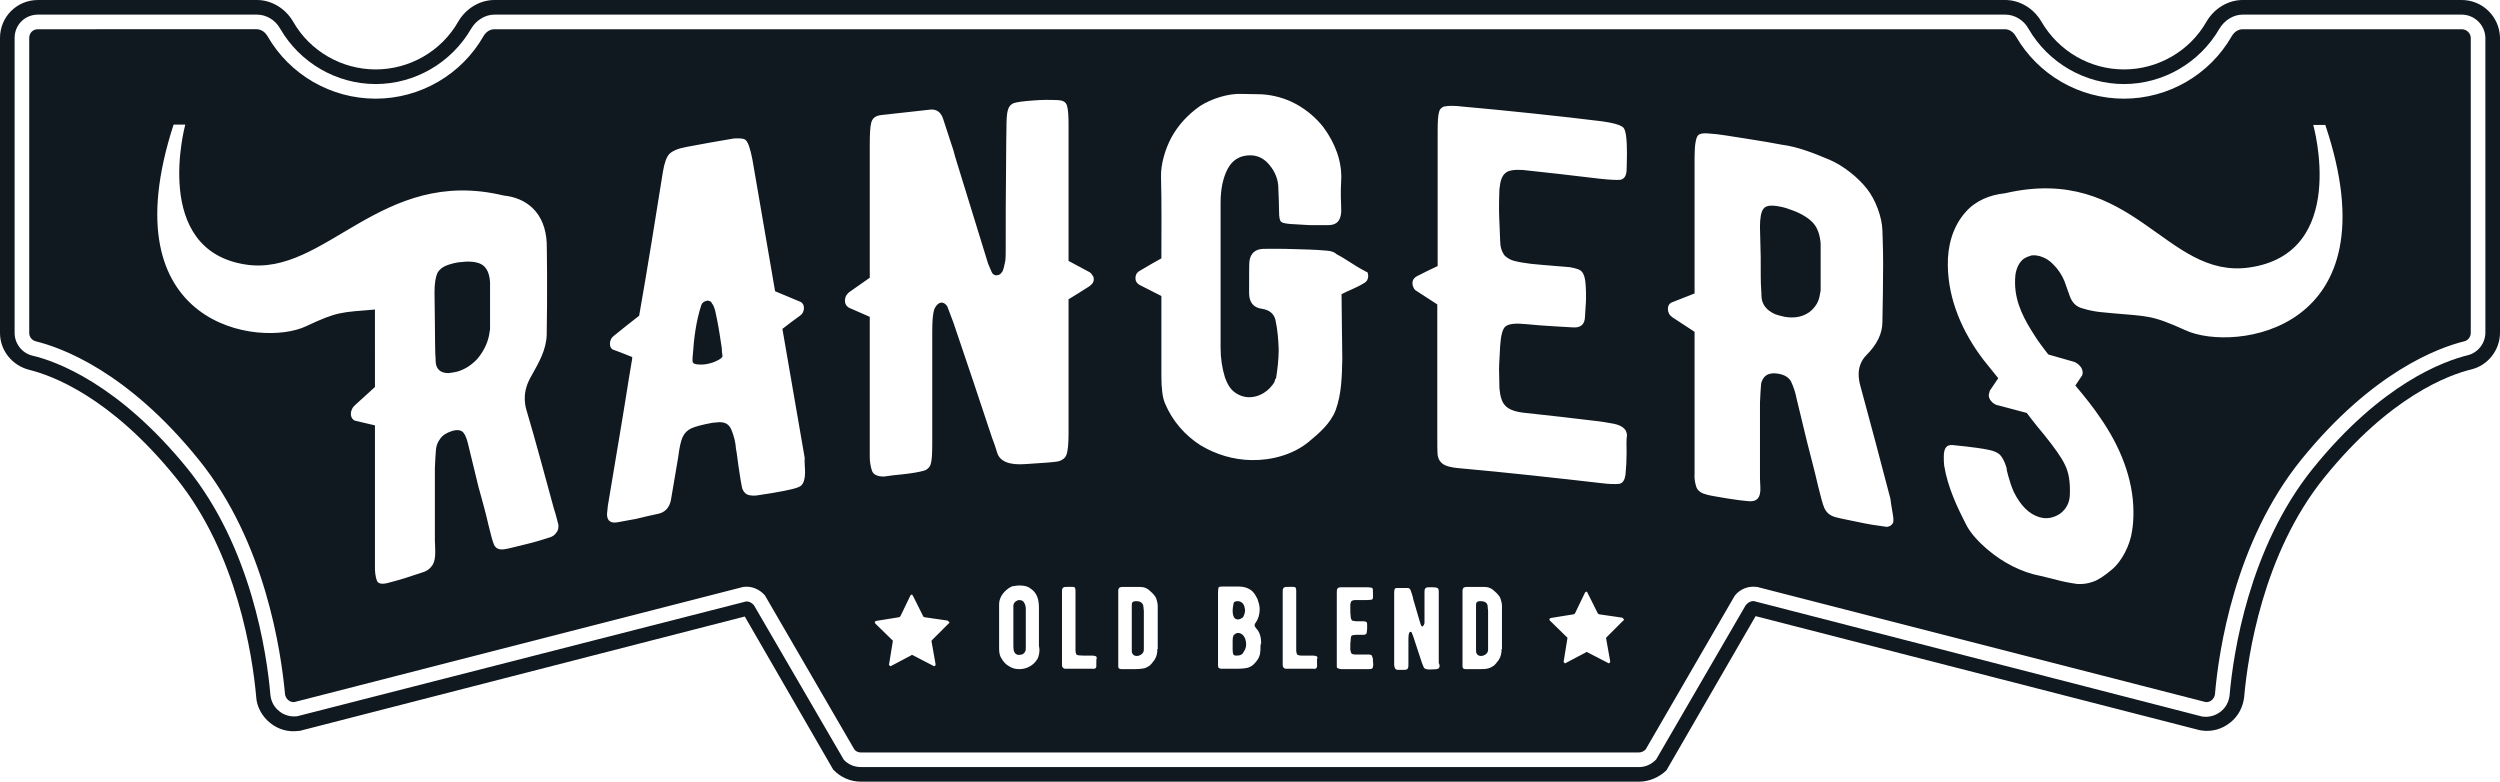
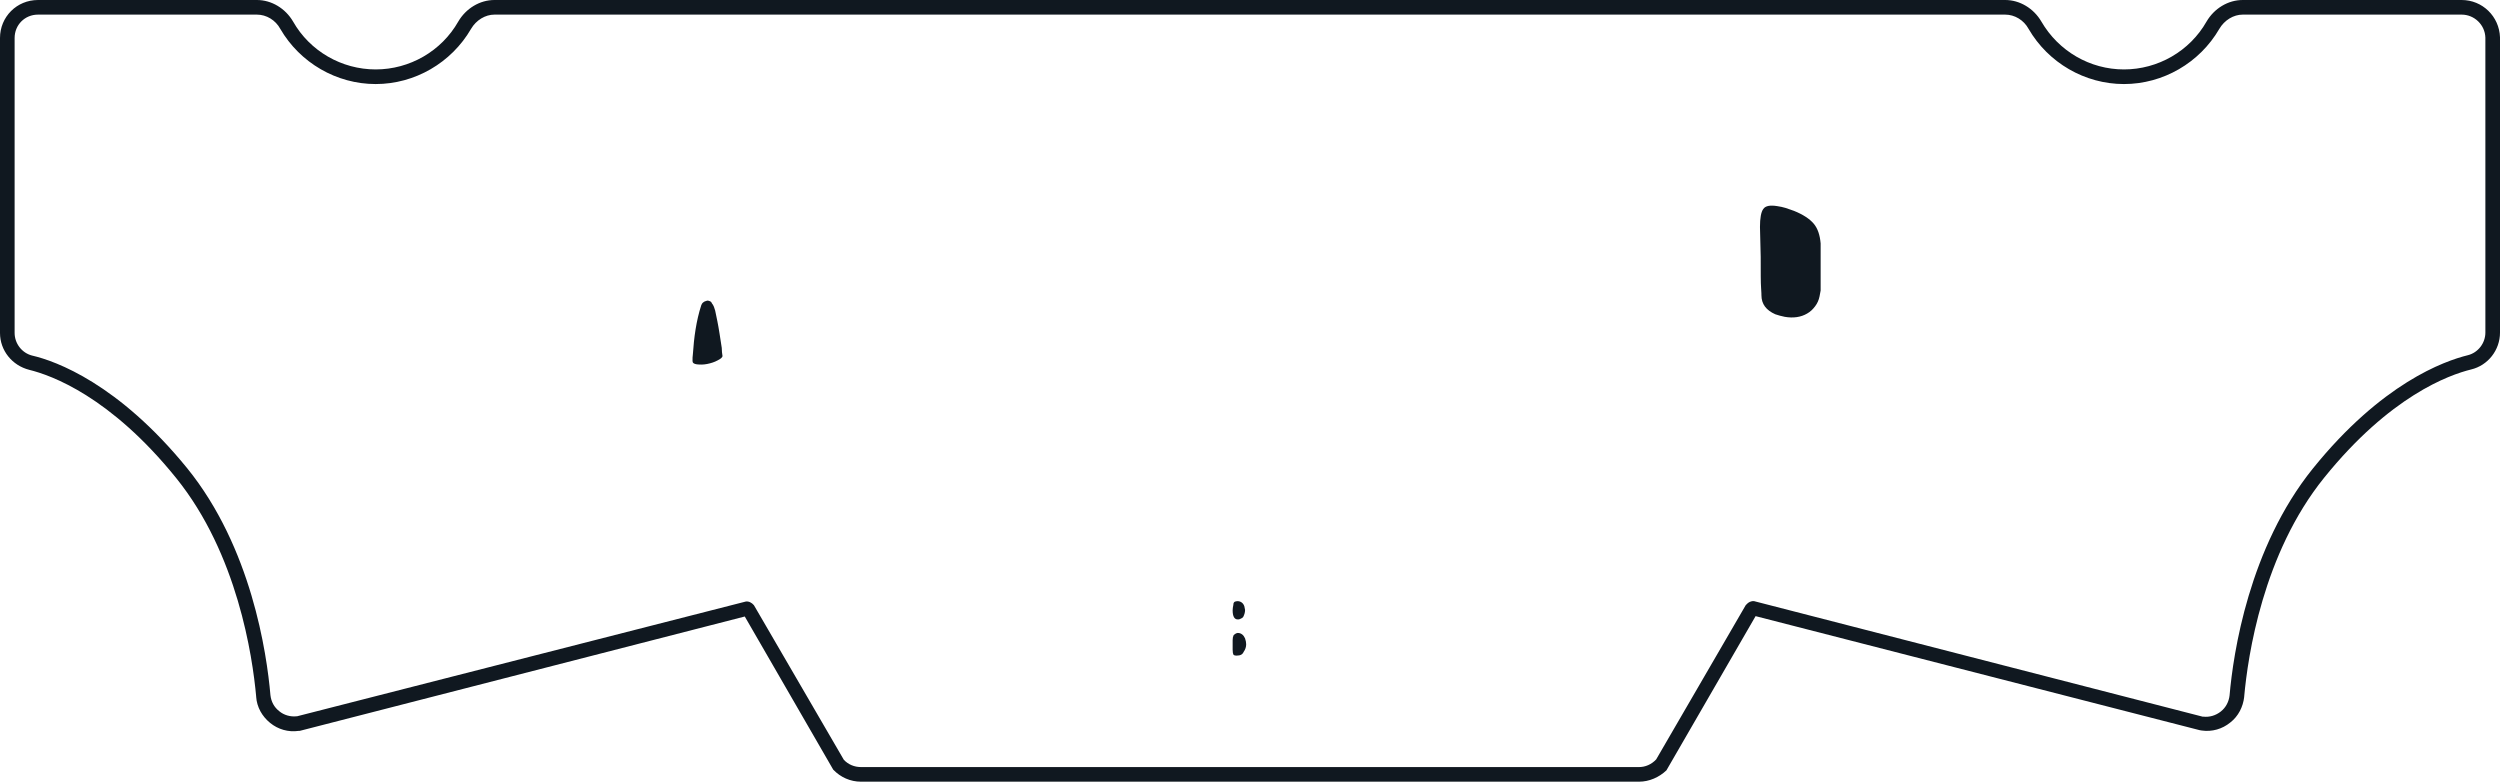
<svg xmlns="http://www.w3.org/2000/svg" version="1.1" x="0px" y="0px" viewBox="0 0 684.1 213.9" style="enable-background:new 0 0 684.1 213.9;" xml:space="preserve">
  <style type="text/css"> .st0{fill:#101820;} </style>
  <g id="Слой_1">
    <path class="st0" d="M673.6,0h-59.9c-4,0-7.8,2.3-9.9,5.9C599.2,14,590.5,19,581.2,19s-17.9-5-22.6-13.1c-2.1-3.6-5.9-5.9-9.9-5.9 H135.3c-4,0-7.8,2.3-9.9,5.9C120.8,14,112.1,19,102.8,19c-9.3,0-18-5-22.6-13.1C78.1,2.3,74.3,0,70.3,0H10.4C4.6,0,0,4.6,0,10.4 v80.7c0,4.8,3.3,8.9,8,10.1c6.1,1.5,22.2,7.3,40.2,29.6c16.8,20.8,20.9,48.8,21.9,59.8v0.1c0.2,2.8,1.6,5.3,3.8,7.1 c2.2,1.8,5,2.6,7.8,2.2H82l121.8-31.3l24.2,41.9c2,2.1,4.7,3.3,7.6,3.3h212.9c2.8,0,5.5-1.2,7.5-3.1l24.4-42.2l121.5,31.2l0.6,0.1 c2.8,0.4,5.6-0.4,7.8-2.2c2.2-1.7,3.5-4.3,3.8-7v-0.1c1-11.1,5.1-39.1,21.9-59.9c18-22.3,34.1-28.1,40.2-29.6 c4.6-1.1,7.9-5.3,7.9-10.1V10.3v-0.1C683.9,4.5,679.3,0,673.6,0z M680.1,91c0,2.9-2,5.5-4.8,6.2c-6.5,1.6-23.6,7.7-42.4,31 c-17.5,21.7-21.8,50.6-22.8,62.1c-0.2,1.7-1,3.3-2.4,4.4c-1.4,1.1-3.1,1.6-4.8,1.4h-0.2L480,164.5c-0.8-0.1-1.6,0.3-2.1,0.9 l-0.2,0.2l-24.5,42.2c-1.3,1.4-3,2.1-4.7,2.1H235.6c-1.8,0-3.5-0.7-4.7-2l-24.6-42.3c-0.6-0.7-1.4-1.1-2.2-1L81.3,196h-0.1 c-1.7,0.2-3.5-0.3-4.8-1.4c-1.4-1.1-2.2-2.6-2.4-4.4c-1-11.5-5.2-40.4-22.8-62.1C32.4,105,15.3,98.8,8.8,97.3C6,96.6,4,94,4,91.1 V10.4C4,6.8,6.8,4,10.4,4h59.9c2.6,0,5.1,1.5,6.4,3.9C82.1,17.2,92.1,23,102.8,23s20.7-5.8,26.1-15.1c1.4-2.4,3.9-3.9,6.4-3.9 h413.4c2.6,0,5.1,1.5,6.4,3.9c5.4,9.3,15.4,15.1,26.1,15.1s20.7-5.8,26.1-15.1c1.4-2.4,3.9-3.9,6.4-3.9h59.9c3.5,0,6.4,2.8,6.5,6.3 V91z" />
    <g>
-       <path class="st0" d="M134.1,77.4c-0.1-2.2-0.7-3.7-1.7-4.6c-1-0.9-2.7-1.3-5-1.2l-2.1,0.2c-0.7,0.1-1.4,0.3-2.1,0.5 c-1.8,0.5-2.9,1.3-3.5,2.4c-0.5,1.1-0.8,2.8-0.8,5.3l0.1,8.2c0,4.3,0.1,7.1,0.1,8.4c0.1,1.2,0.1,1.9,0.1,2c0,2.3,1.2,3.5,3.5,3.5 c0.8-0.1,1.6-0.2,2.4-0.4c2.1-0.6,4.1-1.9,5.6-3.6c1.5-1.8,2.6-3.9,3.1-6.2c0.1-0.7,0.2-1.1,0.3-1.8h0V77.4z" />
      <path class="st0" d="M196.9,91.3c-0.2-1.3-0.4-2.4-0.6-3.4l-0.6-2.9c-0.2-0.7-0.4-1.4-0.9-2c-0.1-0.3-0.3-0.5-0.6-0.6 c-0.3-0.1-0.5-0.2-0.8-0.1c-0.3,0.1-0.7,0.2-0.9,0.4c-0.3,0.2-0.5,0.5-0.6,0.8c-1.4,4.3-2,8.9-2.3,13.4c-0.1,0.6-0.1,1.2-0.1,1.9 c0,0.5,0.4,0.8,1.2,0.9c0.9,0.1,1.8,0.1,2.8-0.1s2-0.5,2.9-1c0.8-0.4,1.3-0.8,1.3-1.2c-0.1-0.8-0.2-1.2-0.2-2.2 C197.3,93.9,197.1,92.6,196.9,91.3z" />
      <path class="st0" d="M490.9,57.7l-2.3-0.8c-0.7-0.2-1.5-0.4-2.3-0.5c-1.9-0.3-3.2-0.1-3.8,0.8c-0.6,0.8-0.9,2.5-0.9,4.9 c0.1,3.3,0.1,4.9,0.2,8.2c0,4.3,0,7.1,0.1,8.4c0.1,1.3,0.1,2,0.1,2.1c0,2.4,1.3,4.1,3.8,5.2c0.8,0.3,1.7,0.5,2.6,0.7 c2.3,0.4,4.4,0.1,6.1-0.9c0.9-0.5,1.6-1.2,2.2-2c0.6-0.8,1-1.7,1.2-2.7l0.3-1.6V66.6c-0.2-2.3-0.8-4.1-1.9-5.4 C495.2,59.9,493.4,58.7,490.9,57.7z" />
    </g>
  </g>
  <g id="Слой_3"> </g>
  <g id="Слой_2">
    <g>
      <path class="st0" d="M339.9,173.6c-0.4-0.3-0.8-0.4-1.2-0.4c-0.2,0-0.4,0.1-0.6,0.2c-0.3,0.2-0.6,0.4-0.6,0.6 c-0.1,0.2-0.2,0.6-0.2,1.2v1.3v1.3c0,0.7,0.1,1.1,0.2,1.3c0.1,0.2,0.4,0.3,0.9,0.3c1,0,1.6-0.3,1.9-1c0.5-0.7,0.7-1.4,0.7-2.1 c0-0.5-0.1-1-0.3-1.6C340.5,174.3,340.3,173.9,339.9,173.6z" />
      <path class="st0" d="M338.7,169.5c0.2,0,0.4,0,0.6-0.1c0.4-0.2,0.7-0.3,0.9-0.6c0.3-0.6,0.5-1.2,0.5-1.9l-0.2-1 c-0.3-0.9-1-1.4-1.9-1.4c-0.3,0-0.6,0.1-0.8,0.2c-0.2,0.2-0.3,0.4-0.3,0.8c-0.1,0.5-0.2,1-0.2,1.5 C337.3,168.7,337.8,169.5,338.7,169.5z" />
-       <path class="st0" d="M405.1,164.5c-0.5,0-0.8,0.1-1,0.3s-0.2,0.6-0.2,1.1v11.7c0,0.5,0,0.9,0.1,1.1s0.2,0.4,0.5,0.6 c0.2,0.1,0.4,0.2,0.7,0.2c0.6,0,1-0.2,1.4-0.5c0.4-0.3,0.6-0.7,0.6-1.3v-10.6c-0.1-0.6-0.1-0.9-0.1-1 C407.1,165,406.4,164.5,405.1,164.5z" />
-       <path class="st0" d="M673.6,8h-59.9c-1.2,0-2.3,0.7-3,1.9c-6,10.5-17.3,17.1-29.5,17.1s-23.5-6.5-29.6-17.1 c-0.7-1.2-1.8-1.9-3-1.9H135.3c-1.2,0-2.3,0.7-3,1.9C126.3,20.4,115,27,102.8,27c-12.2,0-23.5-6.5-29.6-17.1 c-0.7-1.2-1.8-1.9-3-1.9H10.4C9,8,8,9,8,10.4v80.7c0,1.1,0.7,2,1.8,2.3c6.9,1.7,25,8.1,44.6,32.4C72.6,148.3,76.9,178.2,78,190 c0.1,0.6,0.4,1.2,0.9,1.6s1.1,0.6,1.7,0.5l122.8-31.5h0.1c2.1-0.3,4.3,0.6,5.8,2.3l24.5,42.2c0.6,0.7,1.3,0.8,1.8,0.8h212.9 c0.6,0,1.3-0.3,1.8-0.8l24.4-42.1c1.4-1.8,3.7-2.7,5.9-2.4h0.2l122.7,31.5c0.6,0.1,1.2-0.1,1.7-0.5c0.5-0.4,0.8-1,0.9-1.6 c1-11.8,5.4-41.7,23.6-64.2c19.6-24.2,37.7-30.7,44.6-32.4c1-0.2,1.8-1.2,1.8-2.3V10.4C676.1,9.1,675,8,673.6,8z M152.8,144.2 c0,0.6-0.2,1.1-0.6,1.6c-0.4,0.6-1,1-1.6,1.2c-2.2,0.7-4.4,1.4-6.6,1.9c-2.6,0.6-4.6,1.2-6,1.4c-1.4,0.2-2.3-0.2-2.8-1.2 c-0.4-0.9-0.9-2.8-1.5-5.3c-0.8-3.5-1.8-7.1-2.8-10.7l-2.6-10.7c-0.4-1.8-0.8-3.1-1.4-3.9s-1.6-1-3.1-0.6 c-1.5,0.5-2.6,1.1-3.3,2.1c-0.7,0.9-1.1,1.9-1.2,3c-0.1,1-0.2,2.7-0.3,5.1V148c0,0.5,0.1,1.5,0.1,3c0,1.6-0.2,2.8-0.8,3.7 c-0.6,0.9-1.5,1.6-2.6,1.9c-1,0.3-2.7,0.9-4.9,1.6c-2.2,0.7-3.9,1.1-5,1.4c-1.5,0.3-2.4,0.1-2.7-0.8c-0.4-1.2-0.5-2.3-0.5-3.5 v-38.9c-2.2-0.5-3.3-0.8-5.5-1.3c-0.3-0.1-0.6-0.4-0.8-0.7c-0.2-0.4-0.3-0.7-0.3-1.1c0-0.5,0.1-0.9,0.3-1.3 c0.2-0.5,0.5-0.8,0.8-1.1c2.2-2,3.3-3,5.5-5V84.7c-9.1,0.8-10,0.4-18.9,4.6c-12.3,5.8-54.3,0.5-36.2-55.2h3.2 c0,0-9.4,34.4,16.6,38.3c21.8,3.3,36.9-27,70.5-18.9c3,0.3,5.8,1.4,7.9,3.4c2.5,2.4,3.7,5.7,3.9,9.5c0,1.2,0.1,4.3,0.1,9.2 c0,5.3,0,10.7-0.1,16c-0.1,4.1-2.2,7.7-4.1,11.1c-1.3,2.2-1.9,4.2-1.9,6.2c0,1,0.1,2.1,0.4,3.1c2.7,9.1,5.1,18.2,7.6,27.3 c0.5,1.4,0.8,2.9,1.2,4.3V144.2z M219.3,132.8c-0.6,0.7-3.2,1.3-7.9,2.1c-1.8,0.3-2.7,0.4-4.5,0.7c-1.3,0.1-2.3-0.1-2.8-0.5 c-0.6-0.5-1-1.2-1.1-1.9c-0.2-0.9-0.5-2.8-0.9-5.5c-0.4-2.9-0.6-4.6-0.7-4.8c-0.1-1.9-0.6-3.7-1.3-5.4c-0.7-1.6-2-2.2-4.1-1.9 l-1.1,0.1c-2.7,0.5-4.6,1-5.7,1.5c-1.1,0.5-1.9,1.3-2.4,2.4s-0.9,2.9-1.2,5.4c-0.7,3.9-1.3,7.9-2,11.8c-0.4,2.1-1.6,3.4-3.5,3.8 c-2.4,0.5-3.6,0.8-6.1,1.4c-2,0.4-3,0.5-4.9,0.9c-2,0.4-3-0.4-3-2.2c0.1-1.5,0.3-3,0.6-4.5c1.8-10.9,3.7-21.8,5.4-32.7 c0.3-1.9,0.5-2.9,0.8-4.8c0.1-0.4,0.1-0.6,0.1-1c-2-0.8-3-1.2-4.9-1.9c-0.4-0.1-0.7-0.3-0.9-0.6c-0.2-0.3-0.3-0.7-0.3-1.1 c0-0.5,0.1-0.9,0.3-1.3c0.2-0.4,0.5-0.7,0.9-1c2.7-2.2,4.1-3.3,6.8-5.4c2.3-13.1,4.4-26.2,6.5-39.4c0.4-2.4,1-4.1,1.8-4.9 c0.8-0.8,2.4-1.5,4.7-1.9c4.3-0.8,8.6-1.6,12.9-2.3c1.5-0.1,2.6,0,3.1,0.3c0.8,0.6,1.4,2.4,2,5.5l6.2,36c2.7,1.1,4,1.7,6.7,2.8 c0.4,0.1,0.7,0.4,0.9,0.7s0.3,0.7,0.3,1.1c0,0.4-0.1,0.8-0.3,1.2c-0.2,0.4-0.5,0.7-0.8,0.9c-1.9,1.4-2.9,2.1-4.8,3.6 c2,11.8,4.1,23.5,6.1,35.3c-0.1,1.2,0.1,2.6,0.1,4C220.3,131,219.9,132.2,219.3,132.8z M259.8,170.4c0,0.1-0.1,0.2-0.2,0.2 l-4.5,4.5c-0.1,0.1-0.1,0.2-0.2,0.2c0,0.1,0,0.2,0,0.2l1.1,6.2c0,0.1,0,0.2,0,0.3c0,0.1-0.1,0.2-0.2,0.2s-0.2,0.1-0.2,0.1 s-0.2,0-0.2-0.1l-5.6-2.9c-0.1,0-0.2-0.1-0.2-0.1c-0.1,0-0.2,0-0.2,0.1l-5.5,2.9c-0.1,0.1-0.2,0.1-0.2,0.1s-0.2-0.1-0.2-0.1 c-0.1-0.1-0.2-0.2-0.2-0.2c0-0.1-0.1-0.2,0-0.3l1-6.2c0-0.1,0-0.2,0-0.2s-0.1-0.2-0.2-0.2l-4.5-4.4c-0.1-0.1-0.1-0.2-0.2-0.2 c0-0.1,0-0.2,0-0.3c0-0.1,0.1-0.2,0.2-0.2s0.2-0.1,0.2-0.1l6.2-1c0.1,0,0.2-0.1,0.2-0.1c0.1-0.1,0.2-0.1,0.2-0.2l2.7-5.6 c0.1-0.1,0.1-0.2,0.2-0.2c0.1-0.1,0.2-0.1,0.2-0.1s0.2,0,0.2,0.1c-0.1,0.1,0,0.2,0.1,0.2l2.8,5.6c0,0.1,0.1,0.2,0.2,0.2 c0.1,0.1,0.2,0.1,0.2,0.1l6.2,0.9c0.1,0,0.2,0.1,0.2,0.1c0.1,0.1,0.2,0.2,0.2,0.2S259.8,170.2,259.8,170.4z M284.2,179.5 c0,0.2-0.2,0.5-0.3,0.8c-0.6,1-1.4,1.7-2.2,2.1c-0.9,0.5-1.8,0.7-2.8,0.7s-1.9-0.2-2.8-0.8c-0.9-0.5-1.6-1.3-2.1-2.2 c-0.4-0.6-0.6-1.5-0.6-2.5v-11.9c-0.1-1.8,0.8-3.5,2.7-4.8c0.4-0.2,0.8-0.5,1.1-0.5c0.7-0.1,1.3-0.2,1.7-0.2 c0.8,0,1.5,0.1,2.1,0.3s1.1,0.6,1.6,1c1.2,1.1,1.7,2.6,1.7,4.8v10.5C284.5,177.5,284.5,178.4,284.2,179.5z M280.5,127 c-4.3,0.3-6.8-0.7-7.6-3c-0.3-0.9-0.5-1.7-0.7-2.2c-0.3-0.8-0.4-1.2-0.7-1.9c-3.5-10.5-7-21.1-10.6-31.6l-1.7-4.5 c-0.5-0.7-1-1-1.6-1c-0.8,0.1-1.4,0.7-1.9,1.7c-0.4,1.1-0.6,3.1-0.6,6.1v30.7c0,2.8-0.1,4.7-0.4,5.6c-0.1,0.4-0.3,0.9-0.7,1.2 c-0.3,0.3-0.7,0.6-1.2,0.7c-1,0.3-3,0.7-5.9,1c-2,0.2-3,0.3-5,0.6c-1.8,0-2.9-0.5-3.3-1.6c-0.4-1.2-0.6-2.5-0.6-3.8V86.7 c-2.3-1-3.4-1.5-5.7-2.5c-0.3-0.2-0.6-0.4-0.8-0.8c-0.2-0.3-0.3-0.7-0.3-1.1c0-0.4,0.1-0.9,0.3-1.3c0.2-0.4,0.5-0.7,0.8-1 c2.3-1.6,3.4-2.4,5.7-4V39.7c0-2.9,0.1-5,0.4-6.1c0.3-1.2,1.1-1.9,2.6-2.1c4.5-0.5,9-1,13.5-1.5c1.8-0.2,3,0.7,3.6,2.6l1.7,5.2 c0.9,2.6,1.4,4.3,1.6,5.2c3,9.7,6,19.5,9,29.2l0.9,2.1c0.1,0.3,0.3,0.6,0.6,0.8s0.6,0.3,1,0.2c0.4,0,0.7-0.2,1-0.5s0.5-0.6,0.6-1 c0.3-0.8,0.4-1.7,0.6-2.5c0.1-0.8,0.1-1.7,0.1-2.5c0-7.8,0-15.6,0.1-23.4c0-5.6,0.1-9,0.1-10.1c0-2.5,0.1-4.3,0.4-5.2 c0.1-0.4,0.3-0.8,0.6-1.2c0.3-0.3,0.7-0.6,1.1-0.7c0.9-0.3,2.6-0.5,5.2-0.7c2.3-0.2,4.6-0.2,6.9-0.1c1.3,0.1,2.1,0.5,2.4,1.6 c0.3,1.1,0.4,2.8,0.4,5.2v37.2c2.2,1.2,3.4,1.8,5.6,3c0.4,0.2,0.7,0.5,0.9,0.9c0.3,0.3,0.4,0.7,0.4,1.1c0,0.8-0.4,1.4-1.3,2 c-2.2,1.4-3.3,2.1-5.6,3.5v36.6c0,3-0.2,5-0.6,6c-0.2,0.5-0.5,0.9-1,1.2c-0.4,0.3-0.9,0.5-1.5,0.6 C288.1,126.5,285.2,126.7,280.5,127z M300,181.2c0,0.5,0,0.9,0,1.1c0,0.3-0.2,0.6-0.3,0.6s-0.4,0.2-0.6,0.1c-0.2,0-0.4,0-0.5,0 h-6.5c-0.5,0-0.9,0-1-0.1s-0.3-0.2-0.4-0.4c-0.1-0.2-0.1-0.6-0.1-1v-19.2c0-0.6,0-1,0.1-1.2c0.1-0.2,0.2-0.3,0.4-0.4 c0.2-0.1,0.6-0.1,1.1-0.1c0.7,0,1.2,0,1.4,0c0.4,0,0.6,0.2,0.6,0.4c0.1,0.2,0.1,0.5,0.1,0.9c0,0.4,0,0.6,0,0.7v14.3v1.3 c0.1,0.4,0.1,0.6,0.2,0.8c0.1,0.2,0.2,0.2,0.5,0.3c0.2,0,0.7,0.1,1.4,0.1h1.2h1.3c0.5,0,0.8,0.1,1,0.2c0.2,0.1,0.2,0.3,0.2,0.6 C300,180.3,300,180.7,300,181.2z M316.7,177.6c0,1.1-0.2,2.1-0.8,3c-0.5,0.7-1,1.3-1.4,1.6c-0.5,0.3-1,0.6-1.5,0.7 c-0.6,0.1-1.4,0.2-2.3,0.2h-3.7h-0.2c-0.3,0-0.5-0.1-0.6-0.2c-0.2-0.2-0.2-0.3-0.2-0.5c0-0.2,0-0.6,0-1.3v-18.6v-1.1 c0.1-0.3,0.2-0.5,0.3-0.6c0.2-0.1,0.5-0.2,0.8-0.2c2.1,0,3.5,0,4,0c0.5,0,0.8,0,0.8,0c1.2,0,2.1,0.4,2.9,1.2 c0.8,0.7,1.4,1.4,1.6,2c0.2,0.6,0.4,1.3,0.4,2V177.6z M344.9,177.8c0,1.3-0.4,2.4-1.3,3.4c-0.6,0.8-1.4,1.3-2.1,1.5 s-1.9,0.3-3.4,0.3s-2.8,0-3.8,0c-0.3,0-0.6-0.1-0.8-0.2c-0.1-0.2-0.2-0.3-0.2-0.6c0-0.2,0-0.6,0-1.3v-18.8c0-0.8,0.1-1.3,0.2-1.4 c0.2-0.2,0.6-0.2,1.4-0.2h2.1c1,0,1.7,0,2,0c1.4,0,2.7,0.4,3.7,1.3c0.6,0.6,1,1.3,1.4,2.1c0.3,0.9,0.6,1.8,0.6,2.8 c0,1.5-0.4,2.7-1.1,3.7c-0.2,0.2-0.3,0.5-0.3,0.7s0.2,0.5,0.4,0.8c1,1,1.4,2.4,1.4,4.1C344.9,176.3,344.9,177,344.9,177.8z M360.4,181.2c0,0.5,0,0.9,0,1.1c0,0.3-0.2,0.6-0.3,0.6c-0.2,0.1-0.4,0.2-0.6,0.1c-0.2,0-0.4,0-0.5,0h-6.5c-0.5,0-0.9,0-1-0.1 s-0.3-0.2-0.4-0.4c-0.1-0.2-0.1-0.6-0.1-1v-19.2c0-0.6,0-1,0.1-1.2c0.1-0.2,0.2-0.3,0.4-0.4c0.2-0.1,0.6-0.1,1.1-0.1 c0.7,0,1.2,0,1.4,0c0.4,0,0.6,0.2,0.6,0.4c0.1,0.2,0.1,0.5,0.1,0.9c0,0.4,0,0.6,0,0.7v14.3v1.3c0.1,0.4,0.1,0.6,0.2,0.8 c0.1,0.2,0.2,0.2,0.5,0.3c0.2,0.1,0.7,0.1,1.4,0.1h1.2h1.3c0.5,0,0.8,0.1,1,0.2c0.2,0.1,0.2,0.3,0.2,0.6 C360.3,180.3,360.4,180.7,360.4,181.2z M358,121c-4.2,3.4-10,5-15.6,4.9c-4.9-0.1-9.6-1.5-13.8-4c-4.3-2.7-7.8-6.7-9.8-11.5 c-0.7-1.6-1-4.1-1-7.6V81c-2.4-1.2-3.5-1.8-5.9-3c-0.4-0.2-0.7-0.5-0.9-0.8c-0.2-0.3-0.3-0.7-0.3-1.1c0-0.4,0.1-0.8,0.3-1.2 c0.2-0.3,0.5-0.6,0.9-0.8c2.4-1.4,3.5-2.1,5.9-3.4c0-7.4,0.1-14.9-0.1-22.3c-0.1-3.5,1.2-7.7,2.8-10.7c1.9-3.5,4.6-6.4,7.9-8.7 c3.1-2,7.8-3.5,11.5-3.3c2.1,0,3.2,0.1,5.3,0.1c3.3,0.2,6.6,1.1,9.5,2.7c2.9,1.6,5.5,3.8,7.5,6.4c3.1,4.2,5.1,9.3,4.8,14.5 c-0.1,1.5-0.1,2.9-0.1,4.4c0,0.6,0.1,1.6,0.1,3.2c0.1,1.5-0.2,2.7-0.7,3.4c-0.6,0.8-1.5,1.2-2.9,1.2c-2,0-3,0-5.1,0 c-2-0.1-3-0.2-5.1-0.3c-1.4-0.1-2.3-0.3-2.6-0.6c-0.4-0.2-0.6-1.2-0.6-2.8c0-1.6-0.1-3.8-0.2-6.5c0-2.2-0.9-4.4-2.3-6.1 c-1.4-1.8-3.2-2.8-5.4-2.8c-2.7,0-4.8,1.2-6.1,3.6s-2,5.5-2,9.4v39.7c0,2.8,0.4,5.5,1.2,8.1c0.6,1.7,1.4,3.1,2.6,4 c1.2,0.9,2.6,1.4,4.1,1.4c1.3,0,2.6-0.4,3.8-1.1c1.3-0.8,2.4-1.9,3.1-3.2c0-0.4,0.2-0.7,0.4-1c0.4-2.6,0.7-5.2,0.7-7.8 c-0.1-2.7-0.3-5.4-0.9-8.1c-0.4-1.6-1.6-2.7-3.7-3c-2.3-0.3-3.5-1.8-3.5-4.3c0-5.3,0-8.3,0.1-8.8c0.3-2,1.5-3.2,3.7-3.3 c0.9,0,4.1-0.1,9.7,0.1c4.4,0.1,7.1,0.3,7.9,0.4c1.1,0.1,2,0.4,2.6,1c2.4,1.2,5,3.2,7.4,4.4c0.4,0.2,0.7,0.5,0.9,0.4 c0.2,0.3,0.3,0.7,0.3,1.1c0,0.4-0.1,0.8-0.3,1.2c-0.2,0.3-0.5,0.6-0.9,0.8c-2.1,1.3-4,1.9-6.1,3c0,3.2,0.1,6.4,0.1,9.6 c0,2.1,0.1,4.8,0.1,8.2c-0.1,4.7-0.2,9.5-1.8,13.9C364.1,115.9,360.9,118.6,358,121z M375.7,182.4c0,0.3-0.2,0.6-0.4,0.6 c-0.2,0.1-0.6,0.1-1.1,0.1h-6.9c-0.3,0-0.6,0-0.8-0.1c-0.2,0-0.4-0.1-0.5-0.2c-0.2-0.1-0.2-0.2-0.2-0.5c0-0.2,0-0.6,0-1.4v-18.5 c0-0.6,0-1,0.1-1.2c0.1-0.2,0.2-0.3,0.4-0.4c0.2-0.1,0.6-0.1,1.1-0.1h6.8c0.7,0,1.1,0.1,1.3,0.2c0.2,0.2,0.2,0.6,0.2,1.6 c0,0.5,0,0.9,0,1c0,0.3-0.2,0.6-0.4,0.6s-0.6,0.1-1.3,0.1h-3.2c-0.5,0-0.9,0.2-1,0.3s-0.3,0.6-0.3,1v1.4c0,0.4,0,1,0.1,1.8 c0,0.4,0.1,0.7,0.3,1c0.2,0.2,0.3,0.2,0.6,0.2c0.2,0.1,0.6,0.1,1,0.1c0.9,0,1.4,0,1.6,0c0.4,0,0.6,0.1,0.8,0.2 c0.2,0.2,0.2,0.4,0.2,0.8v0.8c0,0.2,0,0.6-0.1,1.2c0,0.4-0.2,0.6-0.7,0.7c-0.3,0-1,0-2.1,0c-0.6,0-1,0.1-1.3,0.2 c-0.2,0.2-0.3,0.6-0.3,1.3c-0.1,0.6-0.1,1-0.1,1.4v1.2c0.1,0.5,0.2,0.9,0.3,1c0.2,0.2,0.6,0.3,1,0.3h3.1c0.2,0,0.3,0,0.7,0 c0.3,0,0.6,0.1,0.7,0.2s0.2,0.2,0.2,0.5c0.2,0.2,0.2,0.6,0.2,1.1C375.8,181.6,375.8,182.1,375.7,182.4z M393.8,182.7 c-0.1,0.2-0.2,0.3-0.6,0.4c-0.2,0-1,0.1-2,0.1c-1,0-1.5-0.2-1.7-0.8c-0.1-0.2-0.1-0.4-0.2-0.5l-0.2-0.5l-2.4-7.3l-0.4-1 c-0.1-0.2-0.2-0.2-0.3-0.2c-0.2,0-0.3,0.1-0.4,0.3s-0.2,0.7-0.2,1.4v6.9c0,0.6,0,1-0.1,1.3c-0.1,0.2-0.2,0.3-0.4,0.4 s-0.6,0.1-1.4,0.1h-1.1c-0.4-0.1-0.6-0.2-0.7-0.5c-0.1-0.2-0.2-0.6-0.2-0.9c0-0.3,0-0.6,0-0.6v-18.6c0-0.6,0-1.1,0.1-1.4 c0.1-0.2,0.2-0.4,0.6-0.4h3c0.4,0,0.6,0.2,0.8,0.6l0.4,1.2c0.2,0.6,0.3,1,0.3,1.2c1.1,3.7,1.7,5.9,2,6.8l0.2,0.5 c0.1,0.2,0.2,0.2,0.3,0.2c0.1,0,0.2,0,0.2-0.1s0.1-0.2,0.2-0.2c0.1-0.2,0.1-0.4,0.2-0.6c0-0.2,0-0.3,0-0.6c0-2.2,0-4,0-5.2 c0-1.3,0-2,0-2.3c0-0.6,0-1,0.1-1.2c0.1-0.2,0.2-0.3,0.4-0.4s0.6-0.1,1.2-0.1c0.7,0,1.2,0,1.5,0.1c0.3,0,0.5,0.2,0.6,0.4 c0.1,0.2,0.1,0.6,0.1,1.2v19C394,182,394,182.4,393.8,182.7z M410.9,177.6c0,1.1-0.2,2.1-0.8,3c-0.5,0.7-1,1.3-1.4,1.6 c-0.5,0.3-1,0.6-1.5,0.7c-0.6,0.2-1.4,0.2-2.3,0.2h-3.7H401c-0.3,0-0.5-0.1-0.6-0.2s-0.2-0.3-0.2-0.5c0-0.2,0-0.6,0-1.3v-18.6 v-1.1c0.1-0.3,0.2-0.5,0.3-0.6c0.2-0.1,0.5-0.2,0.8-0.2c2.1,0,3.5,0,4,0c0.5,0,0.8,0,0.8,0c1.2,0,2.1,0.4,2.9,1.2 c0.8,0.7,1.4,1.4,1.6,2c0.2,0.6,0.4,1.3,0.4,2V177.6z M444.4,169.6c0,0.1-0.1,0.2-0.2,0.2l-4.5,4.5c-0.1,0.1-0.1,0.2-0.2,0.2 c0,0.1,0,0.2,0,0.2l1.1,6.2c0,0.1,0,0.2,0,0.3c0,0.1-0.1,0.2-0.2,0.2s-0.2,0.1-0.2,0.1s-0.2,0-0.2-0.1l-5.6-2.9 c-0.1-0.1-0.2-0.1-0.2-0.1c-0.1,0-0.2,0-0.2,0.1l-5.5,2.9c-0.1,0.1-0.2,0.1-0.2,0.1s-0.2,0-0.2-0.1s-0.2-0.2-0.2-0.2 s-0.1-0.2,0-0.3l1-6.2c0-0.1,0-0.2,0-0.2s-0.1-0.2-0.2-0.2l-4.5-4.4c-0.1-0.1-0.1-0.2-0.2-0.2c0-0.1,0-0.2,0-0.3 c0-0.1,0.1-0.2,0.2-0.2c0.1-0.1,0.2-0.1,0.2-0.1l6.2-1c0.1,0,0.2-0.1,0.2-0.1c0.1-0.1,0.2-0.1,0.2-0.2l2.7-5.6 c0.1-0.1,0.1-0.2,0.2-0.2s0.2-0.1,0.2-0.1s0.2,0,0.2,0.1c0,0.1,0.1,0.2,0.1,0.2l2.8,5.6c0,0.1,0.1,0.2,0.2,0.2 c0.1,0.1,0.2,0.1,0.2,0.1l6.2,0.9c0.1,0,0.2,0.1,0.2,0.1c0.1,0.1,0.2,0.2,0.2,0.2S444.4,169.5,444.4,169.6z M410.5,65.8 c0,1.7,0.4,3.1,1.3,4.2c0.8,0.7,1.7,1.2,2.6,1.4c1.5,0.4,3.1,0.6,4.6,0.8c3.8,0.4,9.7,0.8,10.5,0.9c1.6,0.3,2.9,0.6,3.4,1.3 c0.6,0.7,0.9,1.9,1,3.6c0.1,1.5,0.1,2.2,0.1,3.7c0,1.2-0.2,3-0.3,5.2c-0.1,1.8-1.1,2.8-3.1,2.7c-1.4-0.1-8.1-0.4-13-0.9 c-2.9-0.3-4.7-0.1-5.6,0.6c-0.9,0.7-1.3,2.6-1.5,5.4c-0.1,2.6-0.3,4.7-0.3,6.3l0.1,5.2c0.2,2.3,0.7,3.9,1.6,4.8 c0.8,0.9,2.4,1.6,4.7,1.9c4.7,0.5,16.3,1.8,21,2.4c0.6,0.1,1.6,0.2,3.1,0.5c1.5,0.2,2.6,0.6,3.3,1.1c0.4,0.3,0.7,0.6,0.9,1 c0.2,0.4,0.3,0.8,0.3,1.3c-0.2,1.1-0.1,2.8-0.1,4.9c0,1.9-0.1,3.8-0.3,5.8c-0.2,1.4-0.7,2.3-1.7,2.5c-1,0.1-2.7,0.1-5-0.2 c-10.3-1.2-27.6-3.1-38-4c-1.2-0.1-2.3-0.2-3.5-0.5c-0.8-0.2-1.6-0.5-2.2-1.1c-0.6-0.6-0.9-1.3-1-2.1c-0.1-0.9-0.1-3-0.1-6.2v-35 c-2.3-1.5-3.4-2.2-5.7-3.7c-0.4-0.2-0.6-0.5-0.8-0.9c-0.2-0.4-0.3-0.8-0.3-1.2c0-0.4,0.1-0.8,0.3-1.1c0.2-0.3,0.5-0.6,0.9-0.8 c2.3-1.2,3.4-1.7,5.7-2.8V35.9c0-2.6,0.1-4.4,0.4-5.3c0.1-0.4,0.3-0.8,0.6-1c0.3-0.3,0.7-0.5,1.1-0.5c0.9-0.2,2.6-0.2,5.1,0.1 c10.3,0.9,27.5,2.7,37.8,4c3,0.4,5.1,1,5.8,1.7s1,3.1,1,7.1c0,2.3-0.1,3.8-0.1,4.7c-0.1,1.5-0.7,2.3-1.7,2.5c-1,0.1-2.9,0-5.7-0.3 c-4.7-0.6-16.4-1.9-21.1-2.4c-2.3-0.1-3.9,0.1-4.7,0.9c-0.9,0.7-1.4,2.2-1.6,4.4c-0.1,2.4-0.1,3.6-0.1,5.9 C410.2,59.5,410.4,62.3,410.5,65.8z M518.1,142.4c0,0.3,0,0.5-0.1,0.7s-0.3,0.4-0.5,0.6c-0.2,0.2-0.5,0.3-0.8,0.4 c-0.3,0.1-0.6,0.1-0.9,0c-2.4-0.3-4.8-0.7-7.1-1.2c-2.8-0.6-5.1-1-6.5-1.4c-0.7-0.2-1.3-0.5-1.8-0.9c-0.5-0.4-0.9-1-1.2-1.6 c-0.5-1.2-1-3.2-1.7-6c-0.9-4-2-8-3-12l-2.9-12c-0.3-1.6-0.8-3.1-1.5-4.6c-0.6-1.1-1.7-1.8-3.3-2.1s-2.8-0.1-3.6,0.5 c-0.4,0.3-0.7,0.7-0.9,1.1c-0.2,0.4-0.4,0.9-0.4,1.3c-0.1,1-0.2,2.6-0.3,5v19.9c0,0.5,0,1.5,0.1,3.1c0.1,1.6-0.2,2.7-0.8,3.3 c-0.6,0.6-1.6,0.8-2.9,0.6c-1.1-0.1-2.9-0.3-5.3-0.7c-2.4-0.4-4.3-0.7-5.5-1c-1.6-0.4-2.6-1-3-2.1c-0.4-1.2-0.6-2.4-0.5-3.7V90.8 c-2.4-1.6-3.7-2.4-6.1-4c-0.4-0.3-0.7-0.6-0.9-1c-0.2-0.4-0.3-0.8-0.3-1.3c0-0.4,0.1-0.8,0.3-1.1s0.5-0.6,0.9-0.7 c2.4-1,3.7-1.4,6.1-2.4V43.1c0-3.6,0.4-5.7,1.1-6.2c0.4-0.3,1.2-0.5,2.4-0.4c1.8,0.1,3.5,0.3,5.3,0.6c2.8,0.4,4.2,0.7,7,1.1 c3.2,0.5,4.8,0.8,8.1,1.4c4.6,0.6,8.9,2.4,13,4.1c3.8,1.6,7.9,4.9,10.3,8c2.3,2.9,4.1,7.7,4.2,11.3c0,1.2,0.2,4.3,0.2,9.2 c0,5.3-0.1,10.7-0.2,15.9c0,3.2-1.5,6.2-4.4,9.1c-1.4,1.4-2.1,3.3-2.1,5.2c0,1.1,0.2,2.3,0.5,3.3c2.8,10.2,5.5,20.5,8.2,30.8 c0.2,1.9,0.6,3.6,0.8,5.3V142.4z M598.1,90.4c-9.5-4.3-10.3-3.8-20.2-4.7c-1-0.1-2.1-0.2-3.1-0.3h-0.1c-1.6-0.2-3.2-0.5-4.8-1 c-0.8-0.2-1.6-0.6-2.2-1.2s-1-1.3-1.3-2.1l-1.5-4.2c-0.7-1.7-1.7-3.2-3-4.5c-1-1.1-2.3-1.9-3.7-2.3c-0.8-0.2-1.5-0.3-2.3-0.2 c-0.7,0.2-1.5,0.5-2.1,0.9c-1.2,0.9-2,2.4-2.3,4.4c-0.1,0.8-0.1,1.6-0.1,2.4c0.1,5.5,2.6,10,5.6,14.6c0.4,0.6,0.9,1.4,1.6,2.3 c0.7,0.9,1.3,1.8,1.9,2.5c2.8,0.8,4.2,1.2,7,2c0.6,0.2,1.2,0.6,1.7,1.2c0.4,0.4,0.7,1.1,0.7,1.7c0,0.5-0.1,0.9-0.4,1.2l-1.6,2.4 c2.7,3.2,5,6.1,6.8,8.8c5.3,7.6,9.1,16.6,9.1,25.9c0,1.7-0.1,3.5-0.4,5.2c-0.5,3.6-2.7,8.3-5.8,10.7c-1.8,1.5-3.4,2.6-4.9,3.1 c-1.4,0.5-2.8,0.7-4.3,0.6c-2.1-0.3-4.2-0.7-6.3-1.3c-1.6-0.4-2.9-0.7-3.7-0.9c-5.3-1-10.4-3.7-14.5-7.2c-2.7-2.3-4.5-4.4-5.6-6.3 c-2.8-5.4-5.3-10.7-6.3-16.7c-0.1-0.8-0.1-1.7-0.1-2.5c0-2.3,0.8-3.3,2.5-3.1c5.2,0.5,8.5,1,9.8,1.3c1.5,0.3,2.6,0.8,3.2,1.5 c0.6,0.7,1.2,1.8,1.7,3.5c0,0.3,0,0.5,0.1,0.8c0.1,0.4,0.2,0.8,0.3,1.2c0.4,1.5,0.9,3,1.5,4.4c1.9,3.9,4.3,6.2,7,7 c1,0.3,2,0.4,3,0.2s2-0.6,2.8-1.2c1.7-1.3,2.6-3.1,2.6-5.4c0.1-3.2-0.3-5.8-1.3-7.8c-0.9-2-2.9-4.8-5.8-8.4 c-1.4-1.7-2.1-2.5-3.4-4.2l-1.3-1.7c-3.2-0.8-4.7-1.3-7.9-2.1h-0.1c-0.7-0.2-1.3-0.6-1.7-1.1c-0.5-0.5-0.7-1.1-0.7-1.8l0.3-1.1 l2.3-3.4c-1.6-2-2.5-3.1-4.1-5.1c-5.7-7.5-9.6-16.4-9.7-25.8c-0.1-5.2,1.3-10.6,4.9-14.6c2.7-3.1,6.7-4.7,10.7-5.1 c35.3-8.2,43.9,23.6,66.9,20.3c27.4-3.9,17.5-39,17.5-39h3.3C655.4,91,611.1,96.4,598.1,90.4z" />
-       <path class="st0" d="M310.9,164.5c-0.5,0-0.8,0.1-1,0.3c-0.2,0.2-0.2,0.6-0.2,1.1v11.7c0,0.5,0,0.9,0.1,1.1s0.2,0.4,0.5,0.6 c0.2,0.1,0.4,0.2,0.7,0.2c0.6,0,1-0.2,1.4-0.5c0.4-0.3,0.6-0.7,0.6-1.3v-10.6c-0.1-0.6-0.1-0.9-0.1-1 C312.8,165,312.1,164.5,310.9,164.5z" />
-       <path class="st0" d="M279.9,164.5c-0.2-0.2-0.6-0.3-1-0.3c-0.4,0-0.7,0.2-1,0.4c-0.3,0.2-0.5,0.6-0.6,1c0,0.2,0,0.5,0,1v10.3 c0,0.7,0.1,1.2,0.2,1.4c0.2,0.3,0.3,0.6,0.6,0.7c0.2,0.2,0.6,0.2,0.9,0.2c0.3,0,0.6-0.1,0.9-0.2c0.2-0.2,0.5-0.4,0.6-0.7 c0.2-0.2,0.2-0.6,0.2-1.1v-10.7c0-0.4-0.1-0.7-0.2-1.1C280.3,165,280.1,164.6,279.9,164.5z" />
    </g>
  </g>
</svg>